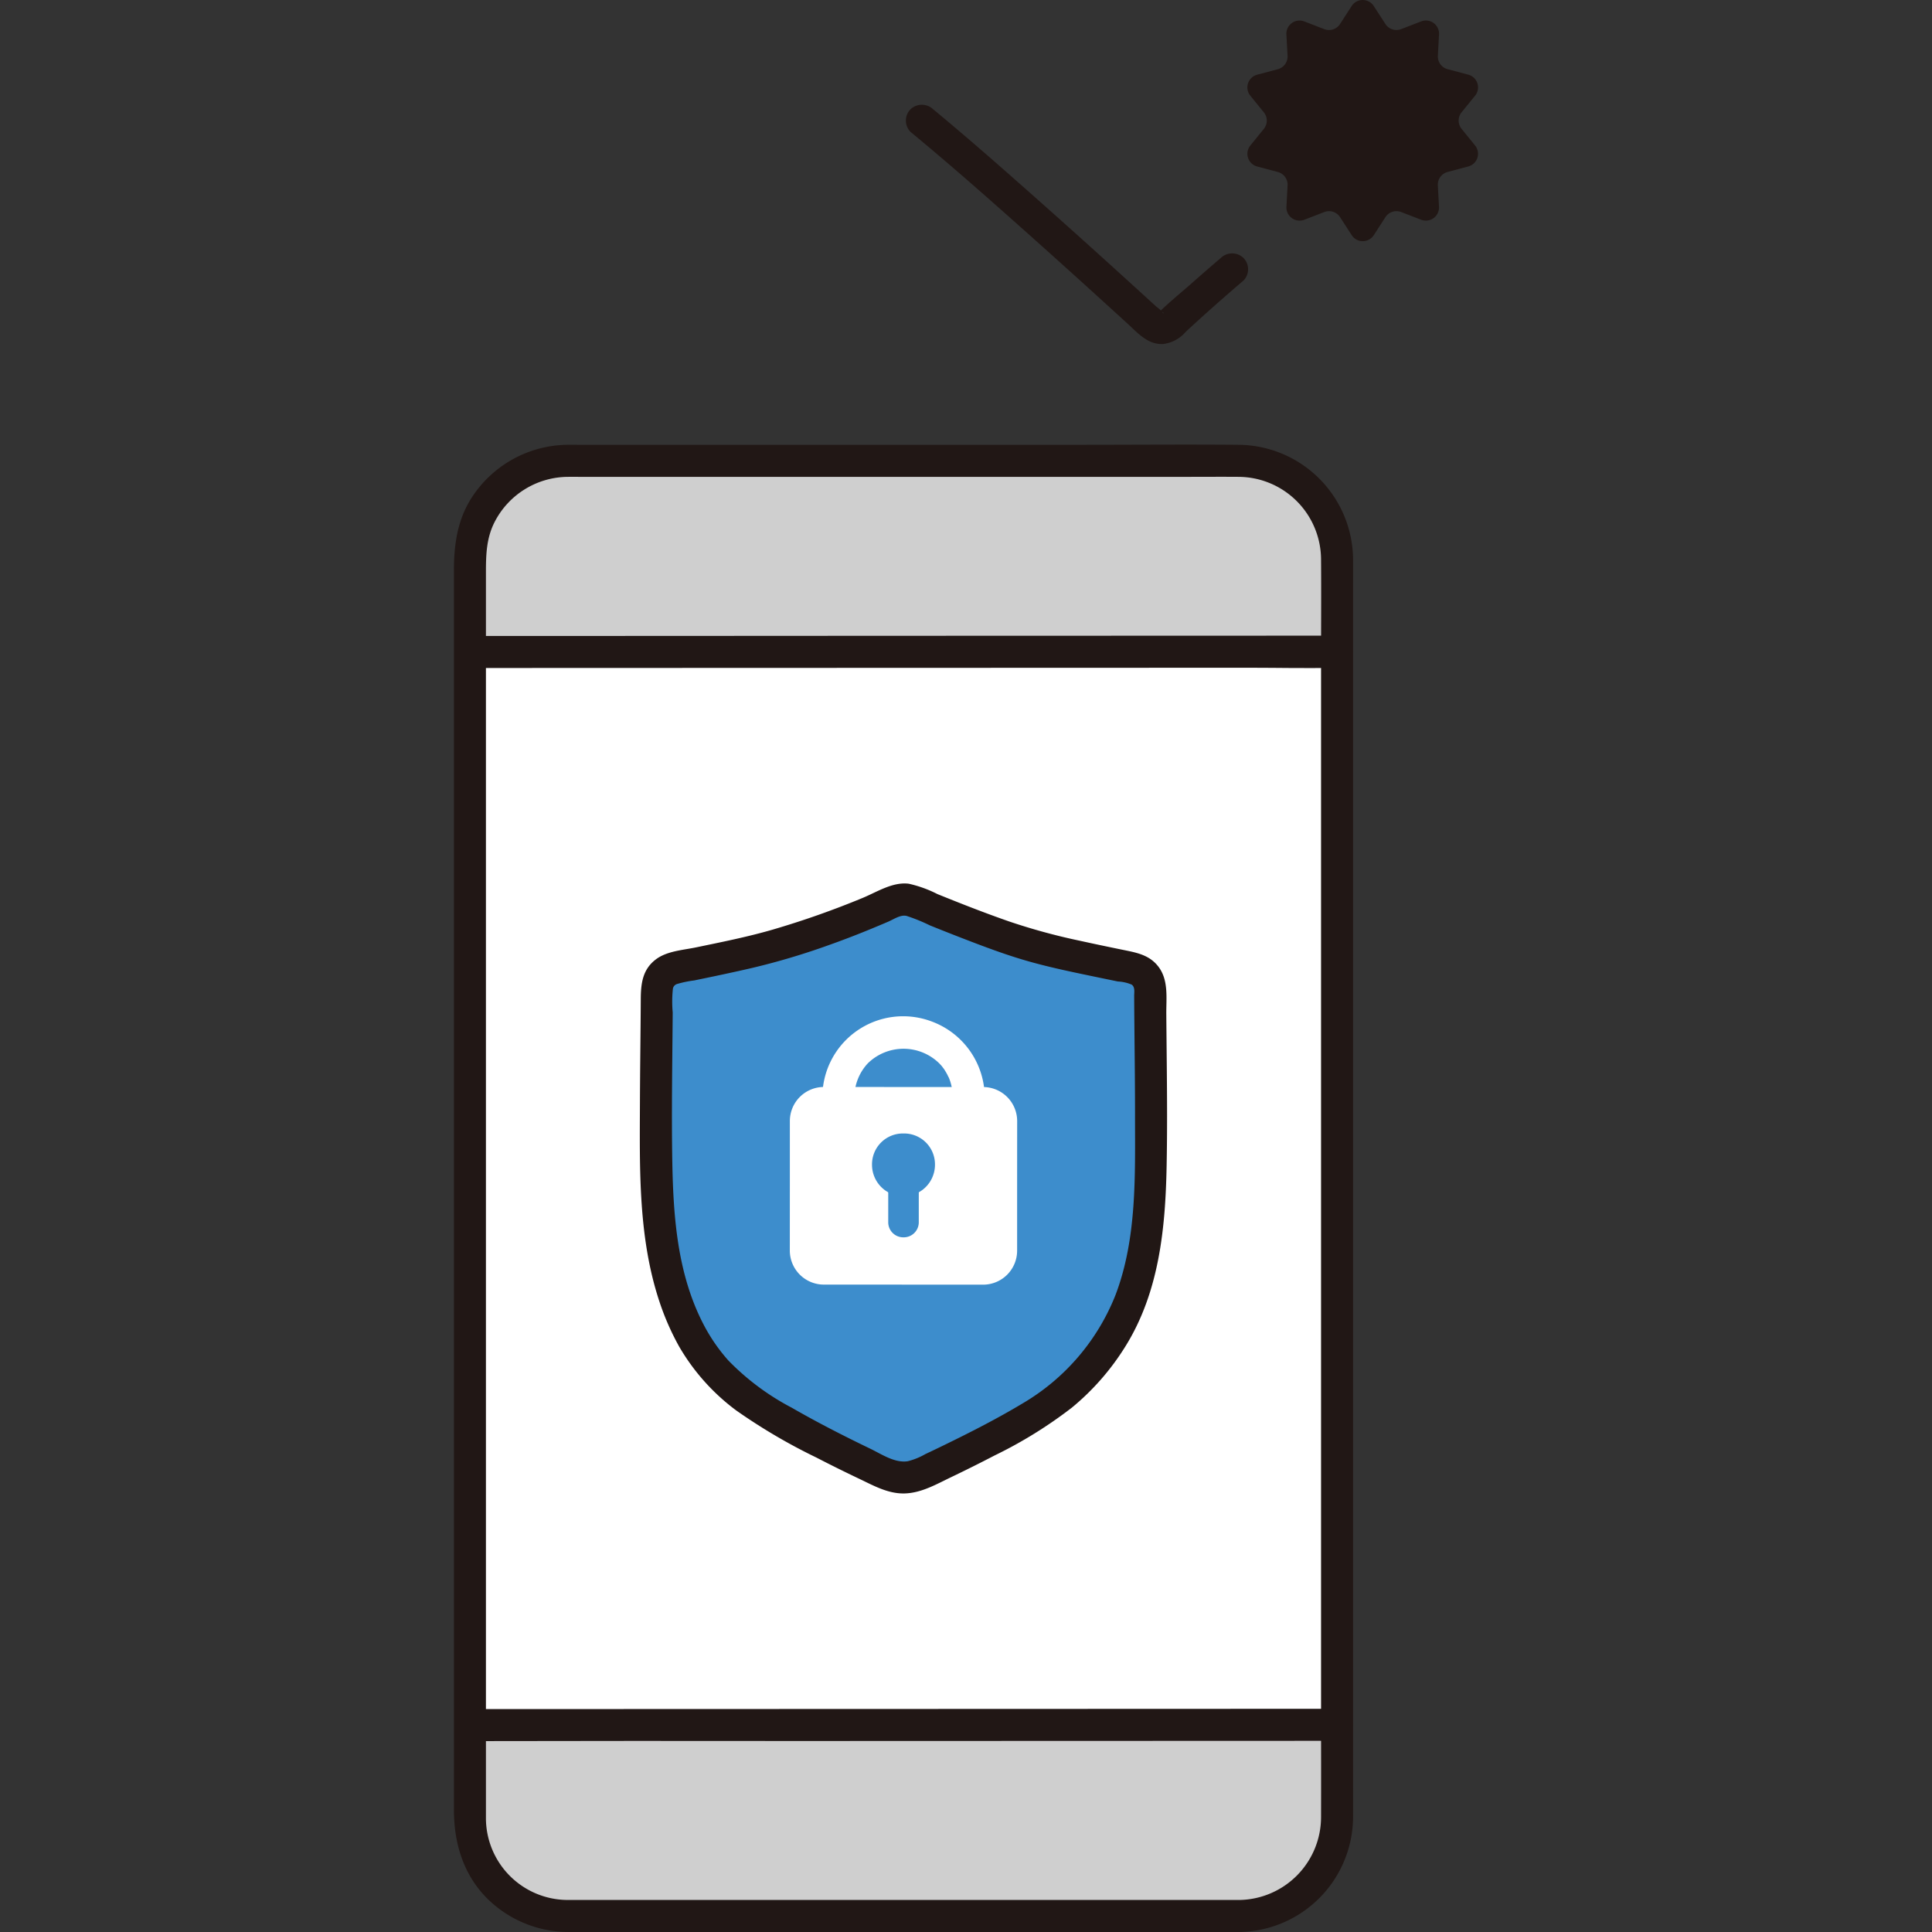
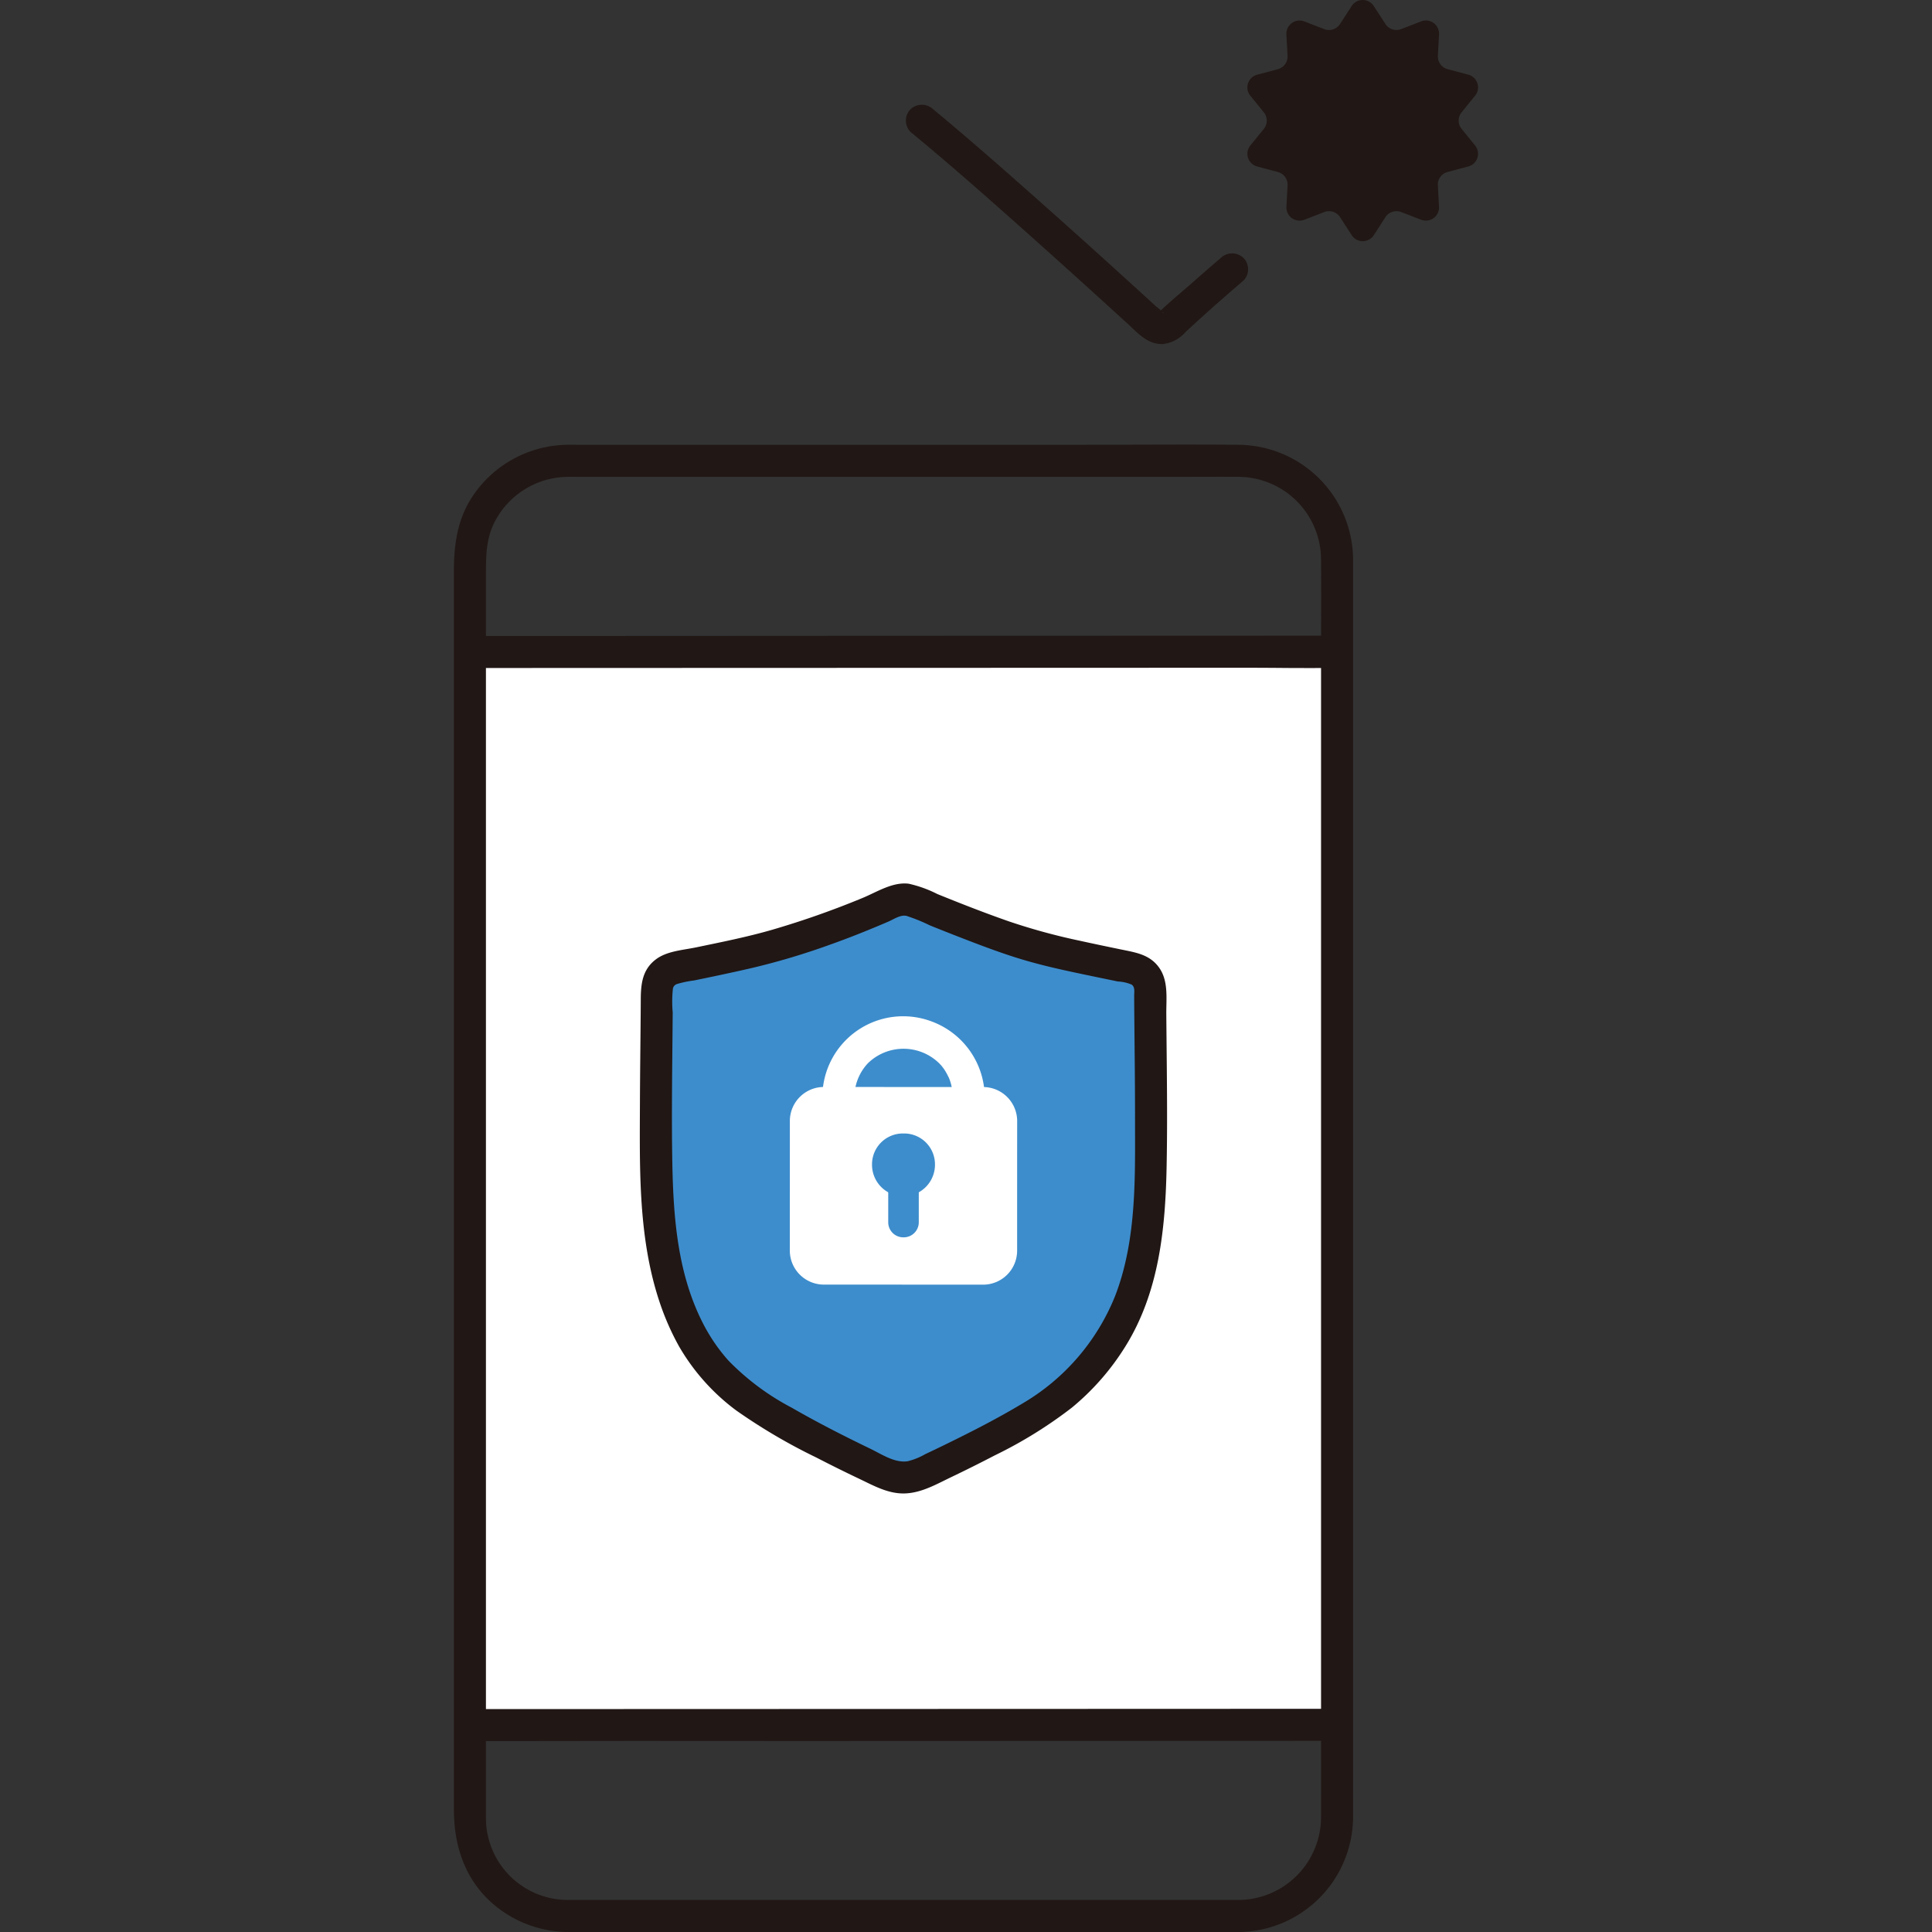
<svg xmlns="http://www.w3.org/2000/svg" width="800px" height="800px" viewBox="-68.05 0 289.642 289.642">
  <rect x="-68.05" y="0" width="289.642" height="289.642" fill="#333333" stroke="none" />
  <defs>
    <style>.a{fill:#cfcfcf;}.b{fill:#ffffff;}.c{fill:#3d8dcc;}.d{fill:#211715;}</style>
  </defs>
-   <rect class="a" x="2.4" y="69.084" width="130" height="218.155" rx="14.689" />
  <path class="b" d="M125.438,97.705c-37.479.014-86.6.028-122.494.041H2.4v160.88h.53c38.177-.014,91.292-.029,129.47-.044V97.7Z" />
  <path class="c" d="M35.818,200.631a33.607,33.607,0,0,1-2.665-6.046,55.758,55.758,0,0,1-2.7-15.874c-.334-10.337-.067-19.914-.03-30.4a3.219,3.219,0,0,1,2.568-3.154c5-1.016,12.019-2.46,15.542-3.5a138.7,138.7,0,0,0,17.642-6.546,3.214,3.214,0,0,1,2.544-.04c3.255,1.355,12.025,4.951,17.552,6.586,3.523,1.043,10.54,2.487,15.542,3.5a3.219,3.219,0,0,1,2.568,3.154c.037,10.483.3,20.06-.03,30.4a58.1,58.1,0,0,1-1.667,12.328A35.046,35.046,0,0,1,86.3,212.571c-5.133,3.015-11.007,5.936-16.2,8.332a6.442,6.442,0,0,1-5.415,0A173.283,173.283,0,0,1,45.575,210.79,28.578,28.578,0,0,1,35.818,200.631Z" />
  <path class="d" d="M37.89,199.42c-4.5-8.035-5.04-17.307-5.167-26.3-.066-4.693-.034-9.387.01-14.08q.036-3.63.068-7.259a18.2,18.2,0,0,1,.02-3.463.888.888,0,0,1,.637-.8,16.006,16.006,0,0,1,2.557-.531q1.575-.324,3.148-.655c1.885-.4,3.768-.805,5.644-1.243a106.22,106.22,0,0,0,11.341-3.381q3.006-1.066,5.957-2.274,1.515-.618,3.019-1.264c.827-.354,1.832-1.077,2.746-.855a26.584,26.584,0,0,1,3.476,1.412q2.407.975,4.831,1.913c3.236,1.249,6.5,2.491,9.837,3.442,3.492,1,7.068,1.717,10.62,2.46q1.453.3,2.908.6a6,6,0,0,1,2.072.472c.527.385.366,1.126.369,1.7q.009,1.966.028,3.934c.041,4.71.105,9.42.1,14.13,0,8.939.3,18.319-2.943,26.809A32.858,32.858,0,0,1,85.419,210.3c-3.85,2.32-7.872,4.373-11.911,6.34q-1.413.689-2.836,1.359a10.272,10.272,0,0,1-2.633,1.066c-1.957.305-3.952-1.077-5.639-1.888-3.984-1.916-7.924-3.933-11.756-6.138a37.516,37.516,0,0,1-9.494-7.071,26.4,26.4,0,0,1-3.26-4.552c-1.545-2.674-5.694-.26-4.144,2.422a31.8,31.8,0,0,0,8.587,9.62,85.843,85.843,0,0,0,12.013,7.058q3.183,1.647,6.423,3.184c2.177,1.037,4.355,2.276,6.845,2.193s4.693-1.367,6.889-2.419q3.321-1.59,6.588-3.289a66.334,66.334,0,0,0,11.557-7.159,37.481,37.481,0,0,0,8-9.144c5.08-8.147,6.021-17.691,6.2-27.08.1-5.1.07-10.2.022-15.292-.023-2.5-.051-5-.07-7.492-.019-2.388.361-5.038-1.16-7.066-1.4-1.864-3.446-2.159-5.58-2.6-2.112-.434-4.223-.875-6.329-1.34a92.11,92.11,0,0,1-10.494-2.87c-3.625-1.262-7.2-2.665-10.758-4.107a18.1,18.1,0,0,0-4.288-1.548c-2.431-.305-4.773,1.248-6.956,2.146a132.5,132.5,0,0,1-13.469,4.741c-3.766,1.092-7.635,1.859-11.472,2.657-1.974.41-4.345.544-6,1.785-2.019,1.512-2.267,3.632-2.28,5.984-.028,5.142-.107,10.284-.125,15.426-.036,10.044-.278,20.347,2.949,29.991a38.654,38.654,0,0,0,2.908,6.619C35.255,204.538,39.4,202.121,37.89,199.42Z" />
  <path class="b" d="M60.033,164.536a7.524,7.524,0,0,1,2.015-5.119,7.649,7.649,0,0,1,10.7-.013c.172.176.339.359.5.55-.232-.284.174.244.215.3a9.676,9.676,0,0,1,.506.848s.321.67.176.328a7.543,7.543,0,0,1,.631,3.1c.039,3.087,4.839,3.095,4.8,0a12.158,12.158,0,0,0-7.936-11.387,12.109,12.109,0,0,0-16.4,11.387c-.039,3.09,4.761,3.092,4.8,0Z" />
  <path class="b" d="M50.364,168.063c0,6.166,0,13.212-.006,19.412a5.108,5.108,0,0,0,5.108,5.11c6.951,0,16.664.008,23.86.01a5.1,5.1,0,0,0,5.109-5.108c0-6.2,0-13.243.007-19.409a5.106,5.106,0,0,0-5.107-5.111l-23.86-.011A5.107,5.107,0,0,0,50.364,168.063Z" />
  <path class="c" d="M65.112,175.816c0,4.759,0,3.058,0,7.428a2.255,2.255,0,0,0,2.249,2.255h.069a2.256,2.256,0,0,0,2.262-2.255c0-4.372,0-2.69.006-7.42C69.152,175.825,65.8,175.816,65.112,175.816Z" />
  <path class="c" d="M67.4,169.93a4.627,4.627,0,0,0-4.719,4.69,4.719,4.719,0,1,0,9.438,0A4.623,4.623,0,0,0,67.4,169.93Z" />
  <path class="d" d="M132.4,95.3l-10.523,0-24.536.008-32.008.01L32.4,95.336l-27.327.01H2.4c-3.089,0-3.094,4.8,0,4.8q13.06.009,26.12-.009l32.593-.011,32.484-.011,25.833-.008c4.209,0,8.435.109,12.642,0,.109,0,.219,0,.328,0,3.089,0,3.094-4.8,0-4.8Z" />
  <path class="d" d="M2.4,261.026q24.714-.05,49.428-.017l53.19-.018,27.382-.01c3.088,0,3.094-4.8,0-4.8q-25.088.011-50.176.018l-53.133.017q-13.346,0-26.691.01c-3.088.007-3.094,4.807,0,4.8Z" />
  <path class="d" d="M117.71,284.839H19.7c-.829,0-1.659.006-2.488,0A12.288,12.288,0,0,1,4.8,272.444c0-.492,0-.985,0-1.477v-185c0-2.711.037-5.31,1.358-7.817a12.441,12.441,0,0,1,10.935-6.662c.576-.006,1.153,0,1.729,0h91.249c2.513,0,5.027-.02,7.541,0A12.434,12.434,0,0,1,130,83.9c.039,5.1,0,10.2,0,15.3v156.75c0,5.443.016,10.887,0,16.33a12.442,12.442,0,0,1-12.29,12.561c-3.086.036-3.094,4.836,0,4.8a17.312,17.312,0,0,0,17.09-17.223c.012-1.62,0-3.24,0-4.859V88.088c0-1.424.013-2.848,0-4.271a17.305,17.305,0,0,0-17.13-17.133c-7.926-.073-15.856,0-23.782,0H18.614c-.741,0-1.486-.019-2.226.016a17.323,17.323,0,0,0-13.71,7.888C.51,77.937,0,81.7,0,85.566V271.258c0,4.945,1.337,9.627,4.89,13.259a17.332,17.332,0,0,0,12.252,5.122c.752.007,1.5,0,2.258,0h98.31C120.8,289.639,120.8,284.839,117.71,284.839Z" />
  <path class="d" d="M151.07,16.836l2.025-2.493a1.971,1.971,0,0,0-1.022-3.147l-3.1-.826a1.969,1.969,0,0,1-1.46-2.01l.173-3.207a1.971,1.971,0,0,0-2.677-1.945l-3,1.156a1.969,1.969,0,0,1-2.363-.768L137.9.9a1.971,1.971,0,0,0-3.309,0l-1.745,2.7a1.969,1.969,0,0,1-2.363.768l-3-1.156a1.971,1.971,0,0,0-2.677,1.945l.173,3.207a1.969,1.969,0,0,1-1.46,2.01l-3.1.826a1.971,1.971,0,0,0-1.022,3.147l2.025,2.493a1.969,1.969,0,0,1,0,2.484L119.4,21.813a1.971,1.971,0,0,0,1.022,3.147l3.1.826a1.969,1.969,0,0,1,1.46,2.01L124.811,31a1.971,1.971,0,0,0,2.677,1.945l3-1.156a1.969,1.969,0,0,1,2.363.768l1.745,2.7a1.971,1.971,0,0,0,3.309,0l1.745-2.7a1.969,1.969,0,0,1,2.363-.768l3,1.156A1.971,1.971,0,0,0,147.682,31l-.173-3.207a1.969,1.969,0,0,1,1.46-2.01l3.1-.826a1.971,1.971,0,0,0,1.022-3.147L151.07,19.32A1.969,1.969,0,0,1,151.07,16.836Z" />
  <path class="d" d="M114.974,38.673q-2.409,2.052-4.774,4.156c-.383.34-4.727,3.984-4.6,4.2,0-.007.566-.23.556-.224.226-.132.314.425.091.031a4.735,4.735,0,0,0-.93-.852l-2.2-2.01q-2.1-1.913-4.2-3.819-8.966-8.13-18.068-16.106c-2.972-2.589-5.962-5.158-9-7.668a2.468,2.468,0,0,0-3.394,0,2.419,2.419,0,0,0,0,3.394c6.2,5.12,12.22,10.451,18.215,15.8q4.89,4.367,9.741,8.775,2.284,2.073,4.561,4.155c1.559,1.425,3.035,3.169,5.332,3.072a5.277,5.277,0,0,0,3.4-1.821q1.37-1.276,2.764-2.526,2.916-2.623,5.9-5.167a2.421,2.421,0,0,0,0-3.394,2.449,2.449,0,0,0-3.394,0Z" />
</svg>